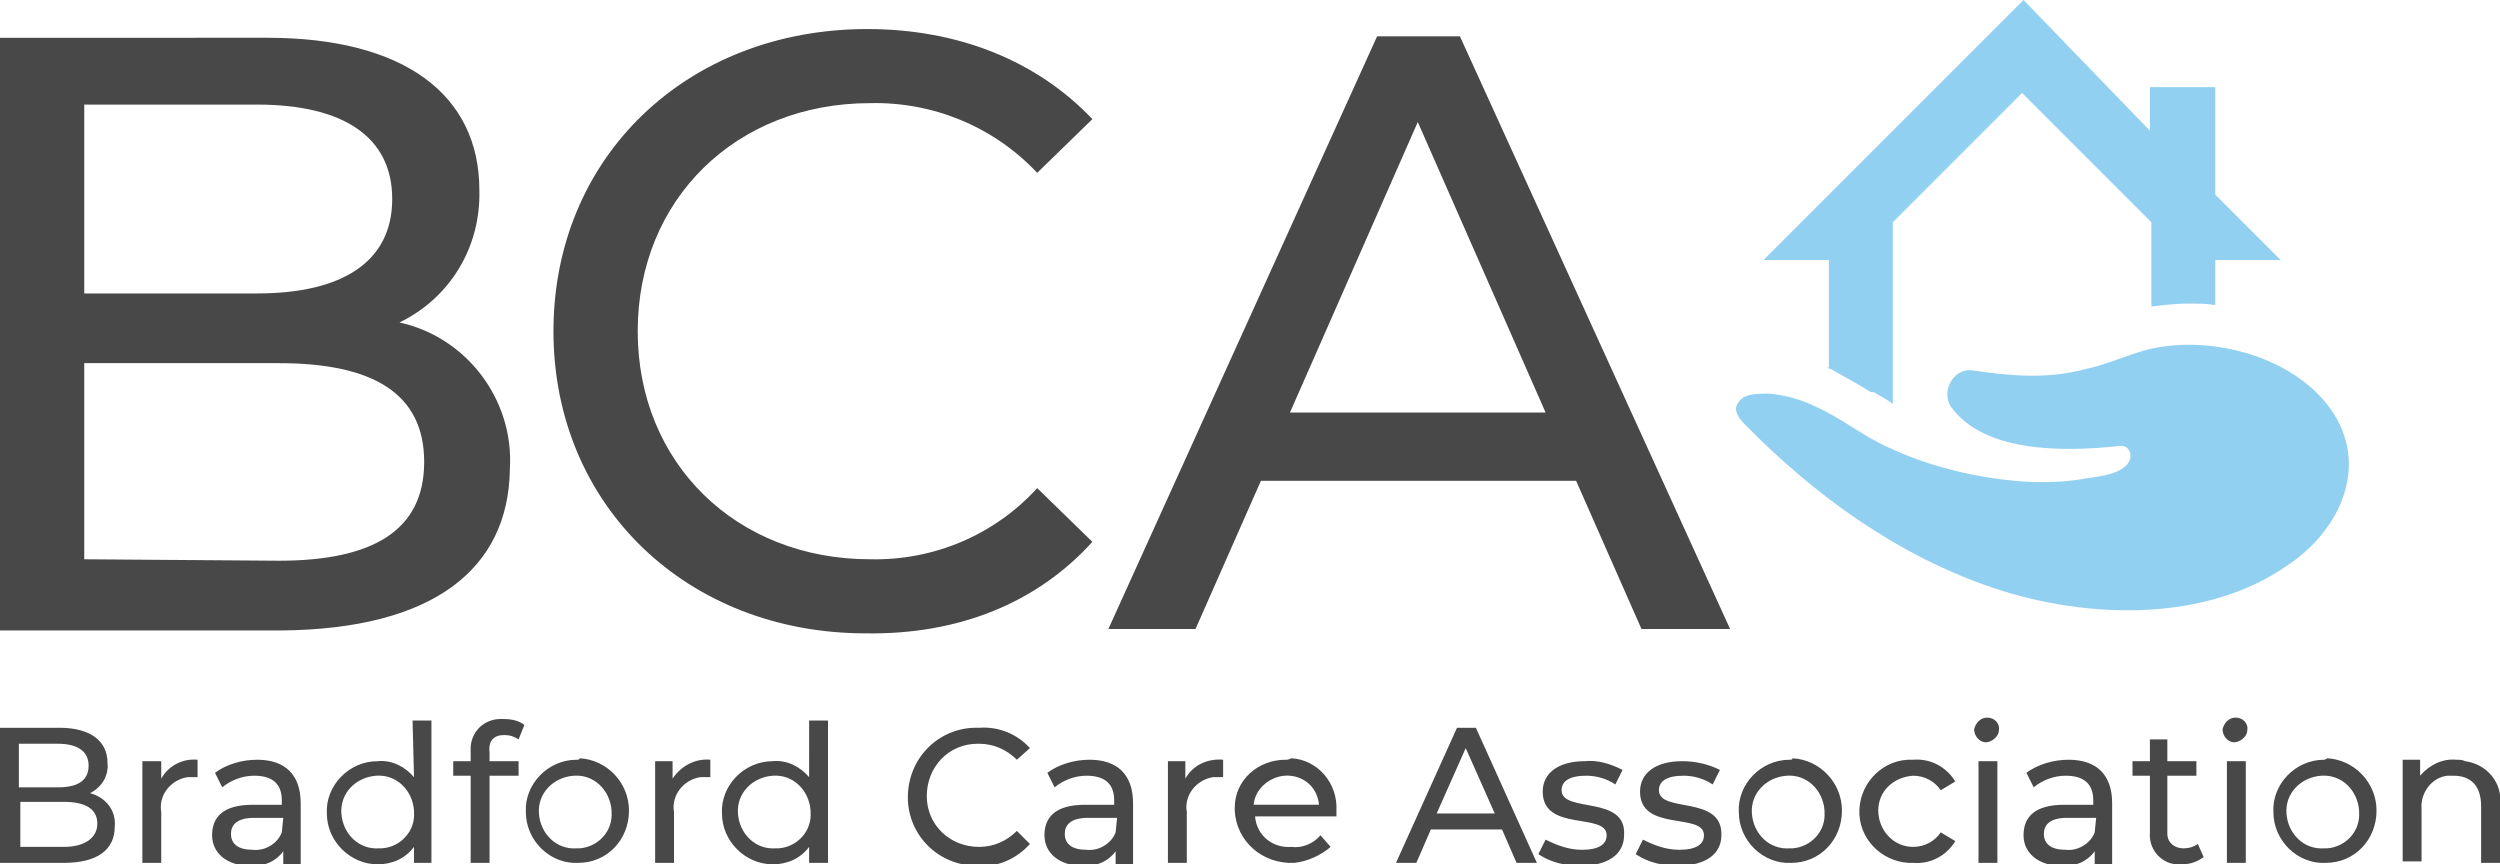
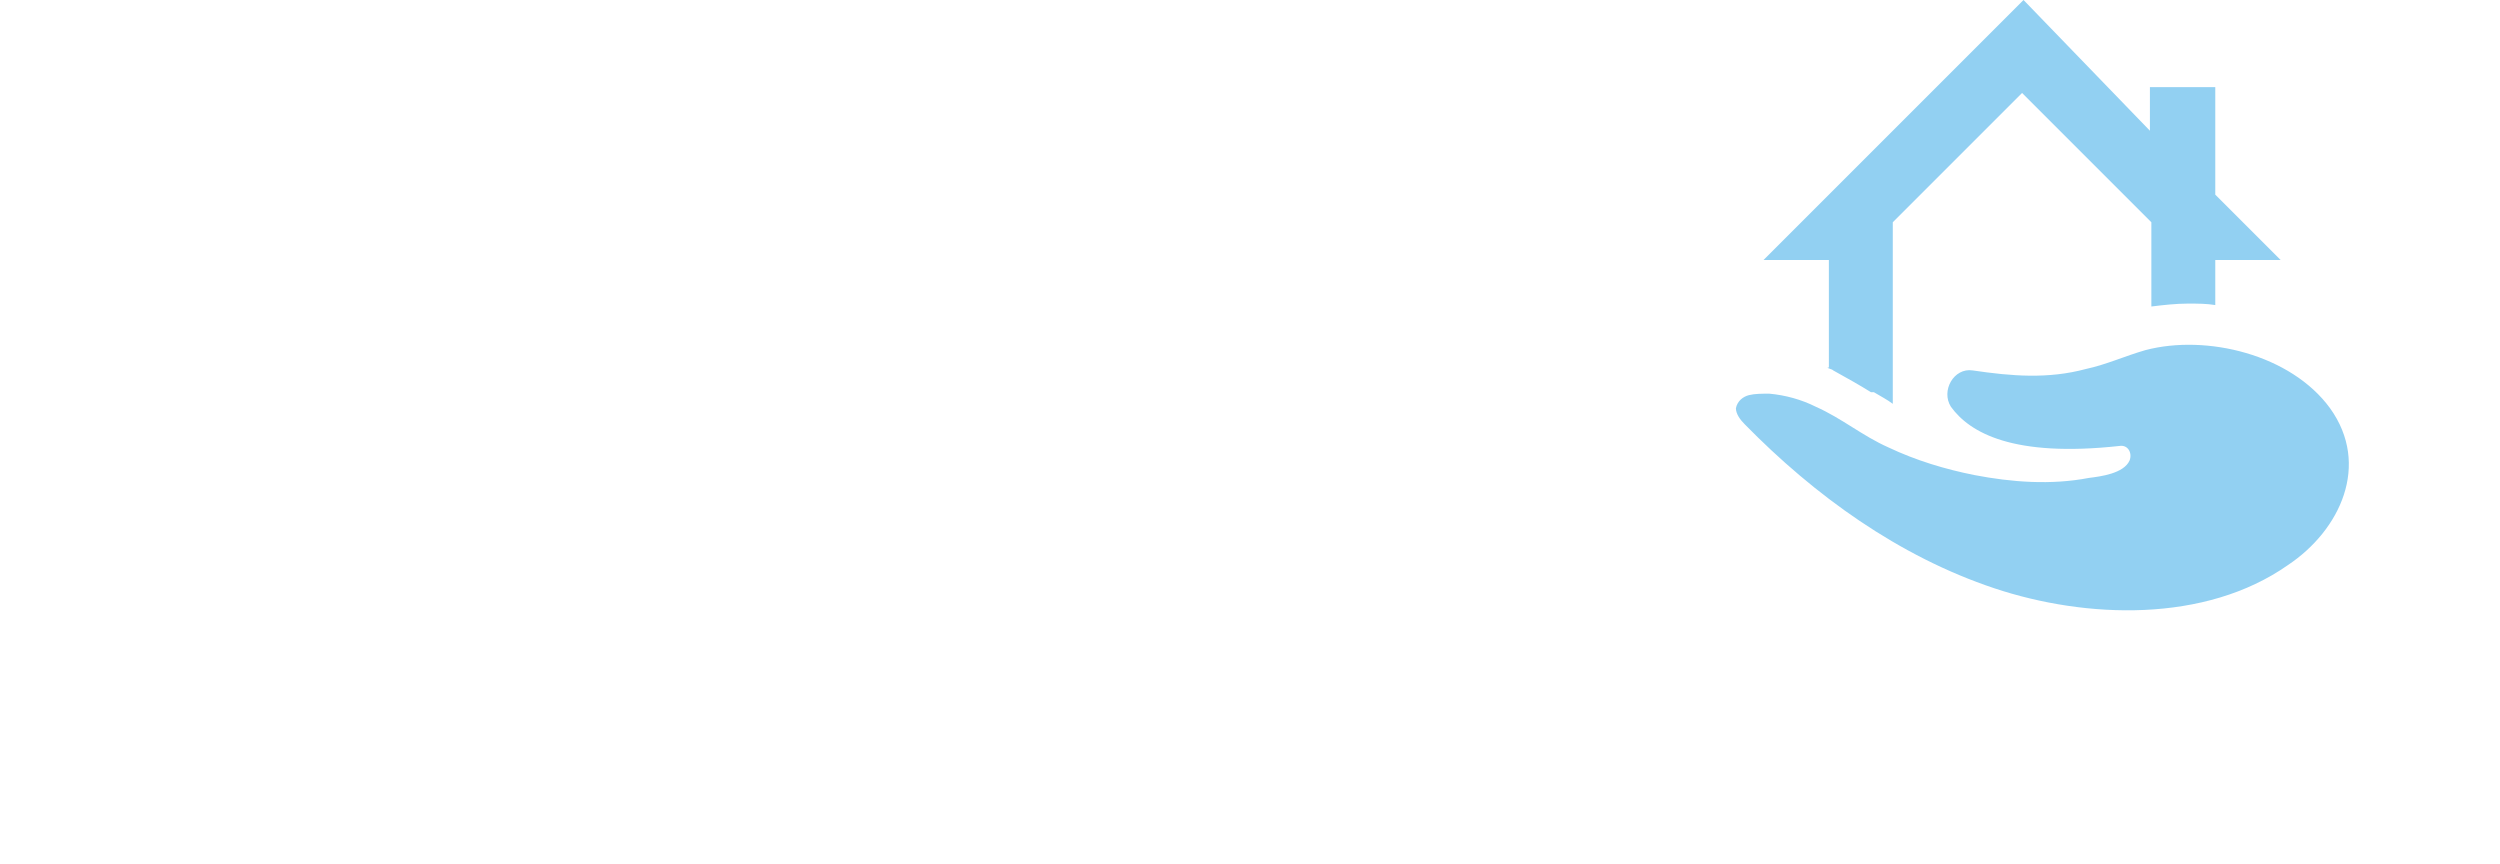
<svg xmlns="http://www.w3.org/2000/svg" version="1.1" id="bca-logo" x="0px" y="0px" viewBox="0 0 172.1 59.5" style="enable-background:new 0 0 172.1 59.5;" xml:space="preserve">
  <style type="text/css">
	.st0{fill:#484848;}
	.st1{fill:#92D0F2;}
</style>
-   <path id="logotype" class="st0" d="M35.1,32.3c0.3-4.8-3-9.1-7.6-10.1c3.5-1.7,5.6-5.2,5.5-9.1c0-6.6-5.2-10.5-14.6-10.5H0v40.8  h19.4C29.8,43.3,35,39.2,35.1,32.3 M5.8,7.2h11.9c5.9,0,9.3,2.2,9.3,6.5s-3.4,6.5-9.3,6.5H5.8V7.2z M5.8,38.5V25h13.4  c6.5,0,10,2.1,10,6.8s-3.5,6.8-10,6.8L5.8,38.5z M75.2,37.3l-3.8-3.7c-2.9,3.2-7.1,5-11.5,4.9c-9.2,0-16-6.6-16-15.7  s6.8-15.7,16-15.7c4.3-0.1,8.5,1.6,11.5,4.8l3.8-3.7C71.4,4.2,66,2,59.7,2c-12.4,0-21.6,8.8-21.6,20.8s9.2,20.8,21.5,20.8  C66,43.7,71.4,41.5,75.2,37.3 M94.8,2.5L76.3,43.3h6l4.5-10.2h21.7l4.5,10.2h6.1L100.5,2.5H94.8z M88.8,28.4l8.8-20l8.8,20  L88.8,28.4z M46.3,53.6v-1.2h-1.2v7h1.3v-3.5c-0.2-1.1,0.6-2.2,1.8-2.4c0.1,0,0.3,0,0.4,0c0.1,0,0.2,0,0.3,0v-1.2  C47.9,52.2,46.9,52.7,46.3,53.6 M55.7,53.5c-0.6-0.7-1.5-1.2-2.5-1.1c-2,0-3.6,1.7-3.5,3.6c0,1.9,1.6,3.5,3.5,3.5  c1,0,1.9-0.4,2.5-1.2v1.1H57v-9.8h-1.3L55.7,53.5z M53.4,58.4c-1.4,0.1-2.5-1-2.6-2.4c-0.1-1.4,1-2.5,2.4-2.6s2.5,1,2.6,2.4  c0,0,0,0.1,0,0.1c0.1,1.3-0.9,2.4-2.2,2.5C53.5,58.4,53.5,58.4,53.4,58.4 M39.7,52.3c-2,0-3.6,1.7-3.5,3.6c0,2,1.7,3.6,3.6,3.5  c2,0,3.5-1.6,3.5-3.6c0-1.9-1.5-3.5-3.4-3.6C39.9,52.3,39.8,52.3,39.7,52.3 M39.7,58.4c-1.4,0.1-2.5-1-2.6-2.4s1-2.5,2.4-2.6  s2.5,1,2.6,2.4c0,0,0,0.1,0,0.1c0.1,1.3-0.9,2.4-2.2,2.5C39.8,58.4,39.8,58.4,39.7,58.4 M28.5,53.5c-0.6-0.7-1.5-1.2-2.5-1.1  c-2,0-3.6,1.7-3.5,3.6c0,1.9,1.6,3.5,3.5,3.5c1,0,1.9-0.4,2.5-1.2v1.1h1.2v-9.8h-1.3L28.5,53.5z M26.1,58.4c-1.4,0.1-2.5-1-2.6-2.4  c-0.1-1.4,1-2.5,2.4-2.6c1.4-0.1,2.5,1,2.6,2.4c0,0,0,0.1,0,0.1c0.1,1.3-0.9,2.4-2.2,2.5C26.2,58.4,26.2,58.4,26.1,58.4 M11.1,53.6  v-1.2H9.8v7h1.3v-3.5c-0.2-1.1,0.6-2.2,1.8-2.4c0.1,0,0.3,0,0.4,0c0.1,0,0.2,0,0.3,0v-1.2C12.6,52.2,11.6,52.7,11.1,53.6 M17.7,52.3  c-1,0-2.1,0.3-2.9,0.9l0.5,1c0.6-0.5,1.4-0.8,2.2-0.8c1.3,0,1.9,0.6,1.9,1.7v0.3h-2c-2.1,0-2.8,0.9-2.8,2.1c0,1.2,1,2.1,2.6,2.1  c0.9,0.1,1.8-0.3,2.3-1v0.9h1.2v-4.2C20.7,53.3,19.6,52.3,17.7,52.3 M19.4,57.3c-0.3,0.8-1.2,1.3-2,1.2c-1,0-1.5-0.4-1.5-1.1  c0-0.6,0.4-1.1,1.6-1.1h2L19.4,57.3z M6.2,54.6c0.8-0.4,1.3-1.2,1.2-2.1c0-1.5-1.2-2.4-3.3-2.4H0v9.3h4.4c2.3,0,3.5-0.9,3.5-2.5  C8,55.8,7.3,54.9,6.2,54.6 M1.3,51.2H4c1.3,0,2.1,0.5,2.1,1.5S5.4,54.2,4,54.2H1.3V51.2z M4.4,58.3h-3v-3.1h3c1.5,0,2.3,0.5,2.3,1.5  S5.8,58.3,4.4,58.3 M34.7,50.6c0.4,0,0.7,0.1,1,0.3l0.4-1c-0.4-0.3-0.9-0.4-1.4-0.4c-1.2-0.1-2.2,0.7-2.3,1.9c0,0.1,0,0.3,0,0.4v0.6  h-1.2v1h1.2v6h1.3v-6h2v-1h-2v-0.6C33.6,51,34,50.6,34.7,50.6 M160,52.3c-2,0-3.6,1.7-3.5,3.6c0,2,1.7,3.6,3.6,3.5  c2,0,3.5-1.6,3.5-3.6c0-1.9-1.5-3.5-3.4-3.6C160.1,52.3,160,52.3,160,52.3 M160,58.4c-1.4,0.1-2.5-1-2.6-2.4s1-2.5,2.4-2.6  s2.5,1,2.6,2.4c0,0,0,0.1,0,0.1c0.1,1.3-0.9,2.4-2.2,2.5C160.1,58.4,160,58.4,160,58.4 M150.3,58.4c-0.6,0-1.1-0.4-1.1-1  c0-0.1,0-0.1,0-0.2v-3.8h2v-1h-2v-1.5H148v1.5h-1.2v1h1.2v3.9c-0.1,1.1,0.7,2.1,1.8,2.2c0.1,0,0.3,0,0.4,0c0.6,0,1.1-0.2,1.5-0.5  l-0.4-0.9C151,58.3,150.7,58.4,150.3,58.4 M136.8,49.4c-0.5,0-0.8,0.4-0.9,0.8c0,0,0,0,0,0c0,0.5,0.4,0.9,0.8,0.9s0.9-0.4,0.9-0.8  C137.7,49.8,137.3,49.4,136.8,49.4C136.8,49.4,136.8,49.4,136.8,49.4 M142.4,52.3c-1,0-2.1,0.3-2.9,0.9l0.5,1  c0.6-0.5,1.4-0.8,2.2-0.8c1.3,0,1.9,0.6,1.9,1.7v0.3h-2c-2.1,0-2.8,0.9-2.8,2.1c0,1.2,1,2.1,2.6,2.1c0.9,0.1,1.8-0.3,2.3-1v0.9h1.2  v-4.2C145.4,53.3,144.3,52.3,142.4,52.3 M144.2,57.3c-0.3,0.8-1.2,1.3-2,1.2c-1,0-1.5-0.4-1.5-1.1c0-0.6,0.4-1.1,1.6-1.1h2  L144.2,57.3z M136.2,59.4h1.3v-7h-1.3V59.4z M131.7,53.4c0.8,0,1.5,0.4,1.9,1l1-0.6c-0.6-1-1.7-1.6-2.9-1.5c-2-0.1-3.6,1.5-3.7,3.4  c-0.1,2,1.5,3.6,3.4,3.7c0.1,0,0.2,0,0.3,0c1.2,0.1,2.3-0.5,2.9-1.5l-1-0.6c-0.4,0.6-1.1,1-1.9,1c-1.4,0-2.4-1.2-2.4-2.5  C129.3,54.5,130.3,53.5,131.7,53.4 M169.1,52.3c-1-0.1-1.9,0.4-2.5,1.1v-1.1h-1.2v7h1.3v-3.6c-0.1-1.1,0.7-2.2,1.8-2.3  c0.1,0,0.3,0,0.4,0c1.2,0,1.9,0.7,1.9,2.1v3.9h1.3v-4c0.2-1.5-0.9-2.8-2.4-3C169.5,52.3,169.3,52.3,169.1,52.3 M67.4,51.2  c1,0,1.9,0.4,2.6,1.1l0.9-0.8c-0.9-1-2.2-1.5-3.5-1.4c-2.6-0.1-4.8,1.9-4.9,4.6c-0.1,2.6,1.9,4.8,4.6,4.9c0.1,0,0.2,0,0.3,0  c1.3,0.1,2.6-0.5,3.5-1.5L70,57.2c-0.7,0.7-1.6,1.1-2.6,1.1c-2,0-3.6-1.5-3.6-3.5s1.5-3.6,3.5-3.6C67.3,51.2,67.3,51.2,67.4,51.2   M153.3,59.4h1.3v-7h-1.3V59.4z M153.9,49.4c-0.5,0-0.8,0.4-0.9,0.8c0,0,0,0,0,0c0,0.5,0.4,0.9,0.8,0.9s0.9-0.4,0.9-0.8  C154.8,49.8,154.4,49.4,153.9,49.4C153.9,49.4,153.9,49.4,153.9,49.4 M123.2,52.3c-2,0-3.6,1.7-3.5,3.6c0,2,1.7,3.6,3.6,3.5  c2,0,3.5-1.6,3.5-3.6c0-1.9-1.5-3.5-3.4-3.6C123.4,52.3,123.3,52.3,123.2,52.3 M123.2,58.4c-1.4,0.1-2.5-1-2.6-2.4s1-2.5,2.4-2.6  c1.4-0.1,2.5,1,2.6,2.4c0,0,0,0.1,0,0.1c0.1,1.3-0.9,2.4-2.2,2.5C123.3,58.4,123.3,58.4,123.2,58.4 M88.5,52.3  c-1.9,0-3.5,1.4-3.5,3.3c0,0.1,0,0.2,0,0.2c0.1,2.1,1.9,3.7,4.1,3.6c0.9-0.1,1.8-0.5,2.5-1.1l-0.7-0.8c-0.5,0.6-1.3,0.9-2,0.8  c-1.3,0.1-2.4-0.8-2.5-2.1H92c0-0.1,0-0.3,0-0.4c0.1-1.9-1.3-3.5-3.1-3.6C88.7,52.3,88.6,52.3,88.5,52.3 M86.3,55.4  c0.1-1.2,1.3-2.1,2.5-2c1.1,0.1,1.9,0.9,2,2H86.3z M75,52.3c-1,0-2.1,0.3-2.9,0.9l0.5,1c0.6-0.5,1.4-0.8,2.2-0.8  c1.3,0,1.9,0.6,1.9,1.7v0.3h-2c-2.1,0-2.8,0.9-2.8,2.1c0,1.2,1,2.1,2.6,2.1c0.9,0.1,1.8-0.3,2.3-1v0.9H78v-4.2  C78,53.3,76.9,52.3,75,52.3 M76.8,57.3c-0.3,0.8-1.2,1.3-2,1.2c-1,0-1.5-0.4-1.5-1.1c0-0.6,0.4-1.1,1.6-1.1h2L76.8,57.3z M81.6,53.6  v-1.2h-1.2v7h1.3v-3.5c-0.2-1.1,0.6-2.2,1.8-2.4c0.1,0,0.3,0,0.4,0c0.1,0,0.2,0,0.3,0v-1.2C83.1,52.2,82.1,52.7,81.6,53.6   M114.2,54.4c0-0.6,0.5-1,1.7-1c0.7,0,1.4,0.2,2,0.6l0.5-1c-0.8-0.4-1.7-0.6-2.6-0.6c-1.8,0-2.9,0.8-2.9,2.1c0,2.8,4.4,1.4,4.4,3  c0,0.6-0.5,1-1.7,1c-0.9,0-1.7-0.3-2.5-0.7l-0.5,1c0.9,0.6,1.9,0.8,2.9,0.8c1.9,0,3-0.8,3-2.1C118.6,54.7,114.2,56,114.2,54.4   M100.3,50.1l-4.2,9.3h1.4l1-2.3h4.9l1,2.3h1.4l-4.2-9.3H100.3z M98.9,56l2-4.5l2,4.5H98.9z M107.5,54.4c0-0.6,0.5-1,1.7-1  c0.7,0,1.4,0.2,2,0.6l0.5-1c-0.8-0.4-1.7-0.7-2.6-0.6c-1.8,0-2.9,0.8-2.9,2.1c0,2.8,4.4,1.4,4.4,3c0,0.6-0.5,1-1.7,1  c-0.9,0-1.7-0.3-2.5-0.7l-0.5,1c0.9,0.6,1.9,0.8,2.9,0.8c1.9,0,3-0.8,3-2.1C112,54.7,107.5,56,107.5,54.4" />
  <g>
    <g>
      <path class="st1" d="M125.8,25.3c0.1,0.1,0.3,0.1,0.4,0.2c0.9,0.5,1.8,1,2.6,1.5L129,27c0.5,0.3,0.9,0.5,1.3,0.8V15.3l8.9-8.9    l8.9,8.9v5.8c0.8-0.1,1.7-0.2,2.5-0.2c0.7,0,1.3,0,1.9,0.1v-3.1h4.5l-4.5-4.5V6h-4.5v3L139.3,0l-17.9,17.9h4.5V25.3z M160.4,28.1    c-2.7-3.7-8.5-5.1-12.7-4c-1.4,0.4-2.7,1-4.1,1.3c-2.6,0.7-5.1,0.5-7.8,0.1c-1.3-0.2-2.2,1.4-1.5,2.5c1.3,1.8,4.3,3.5,11.6,2.7    c0.6-0.1,0.9,0.5,0.7,1c-0.4,0.9-2,1.1-2.8,1.2c-2.6,0.5-5.3,0.3-7.9-0.2c-2-0.4-4-1-5.9-1.9c-0.9-0.4-1.7-0.9-2.5-1.4    c-0.8-0.5-1.6-1-2.5-1.4c-1-0.5-2.1-0.8-3.2-0.9c-0.5,0-1,0-1.4,0.1c-0.4,0.1-0.8,0.4-0.9,0.9c0,0.4,0.3,0.8,0.6,1.1    c4.8,4.9,10.6,9.1,17.2,11.3c6.3,2.1,14.5,2.4,20.2-1.6C161.1,36.5,163.2,32,160.4,28.1z" />
    </g>
  </g>
</svg>